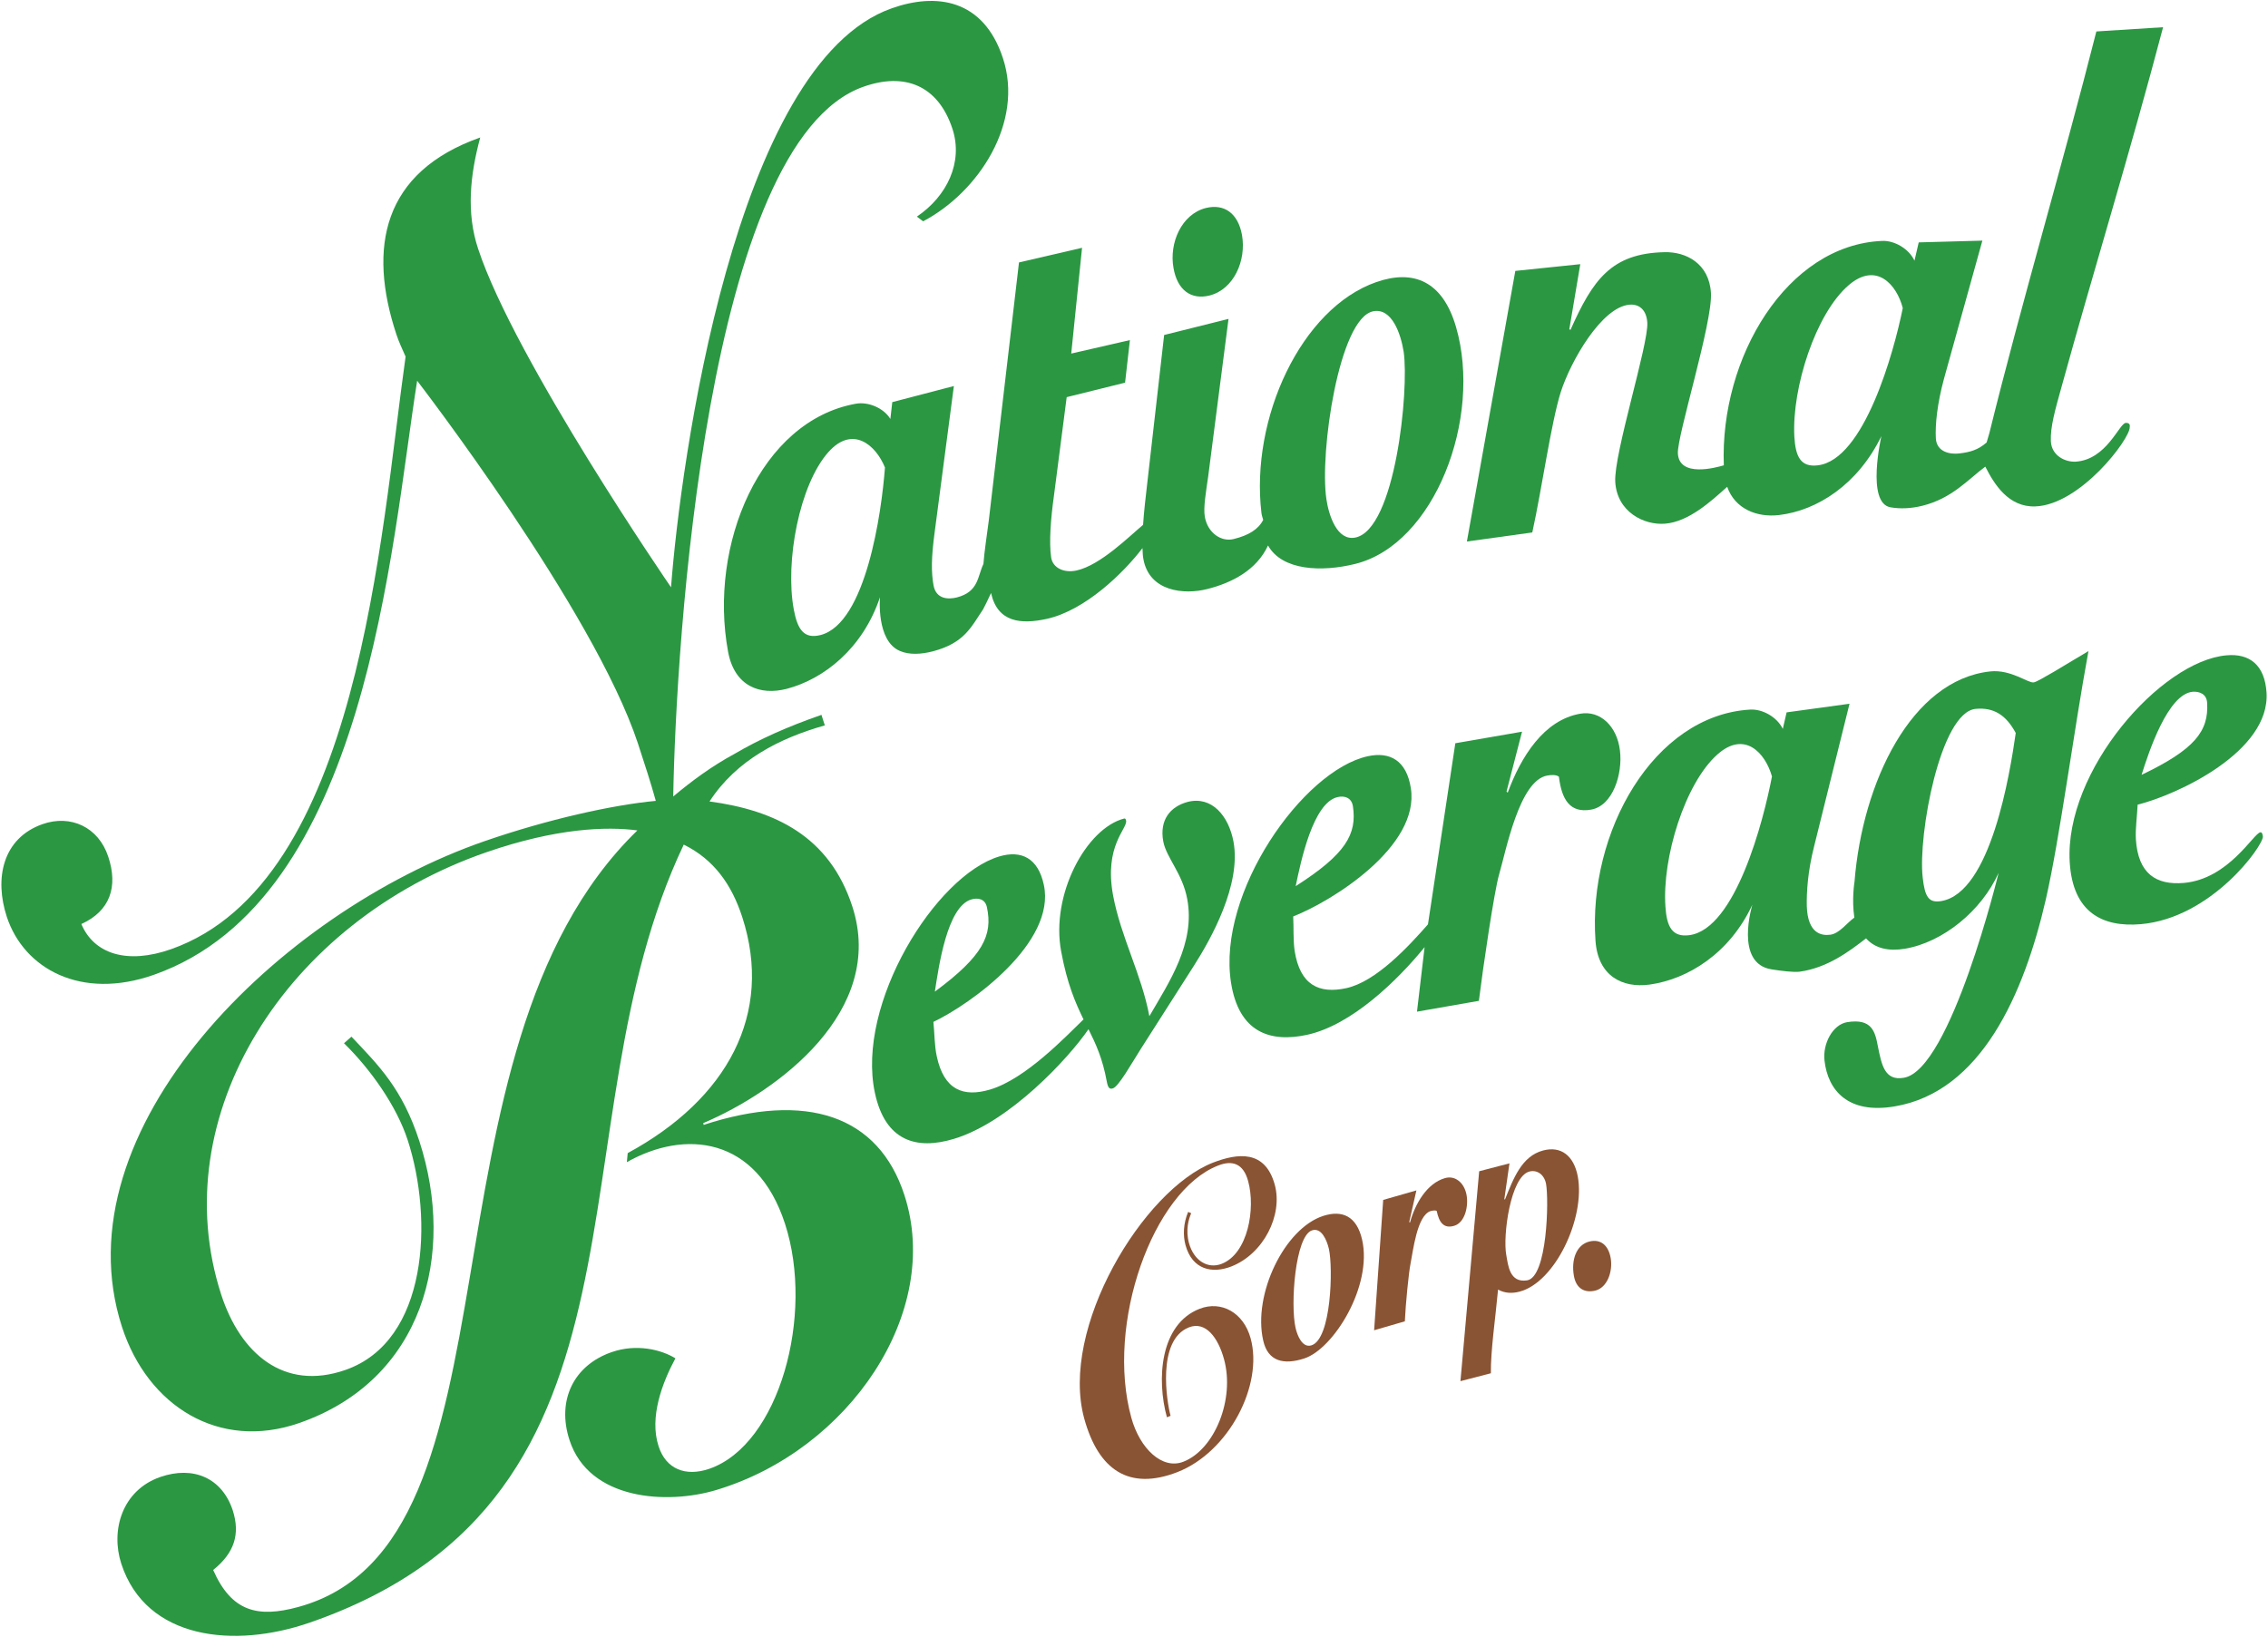
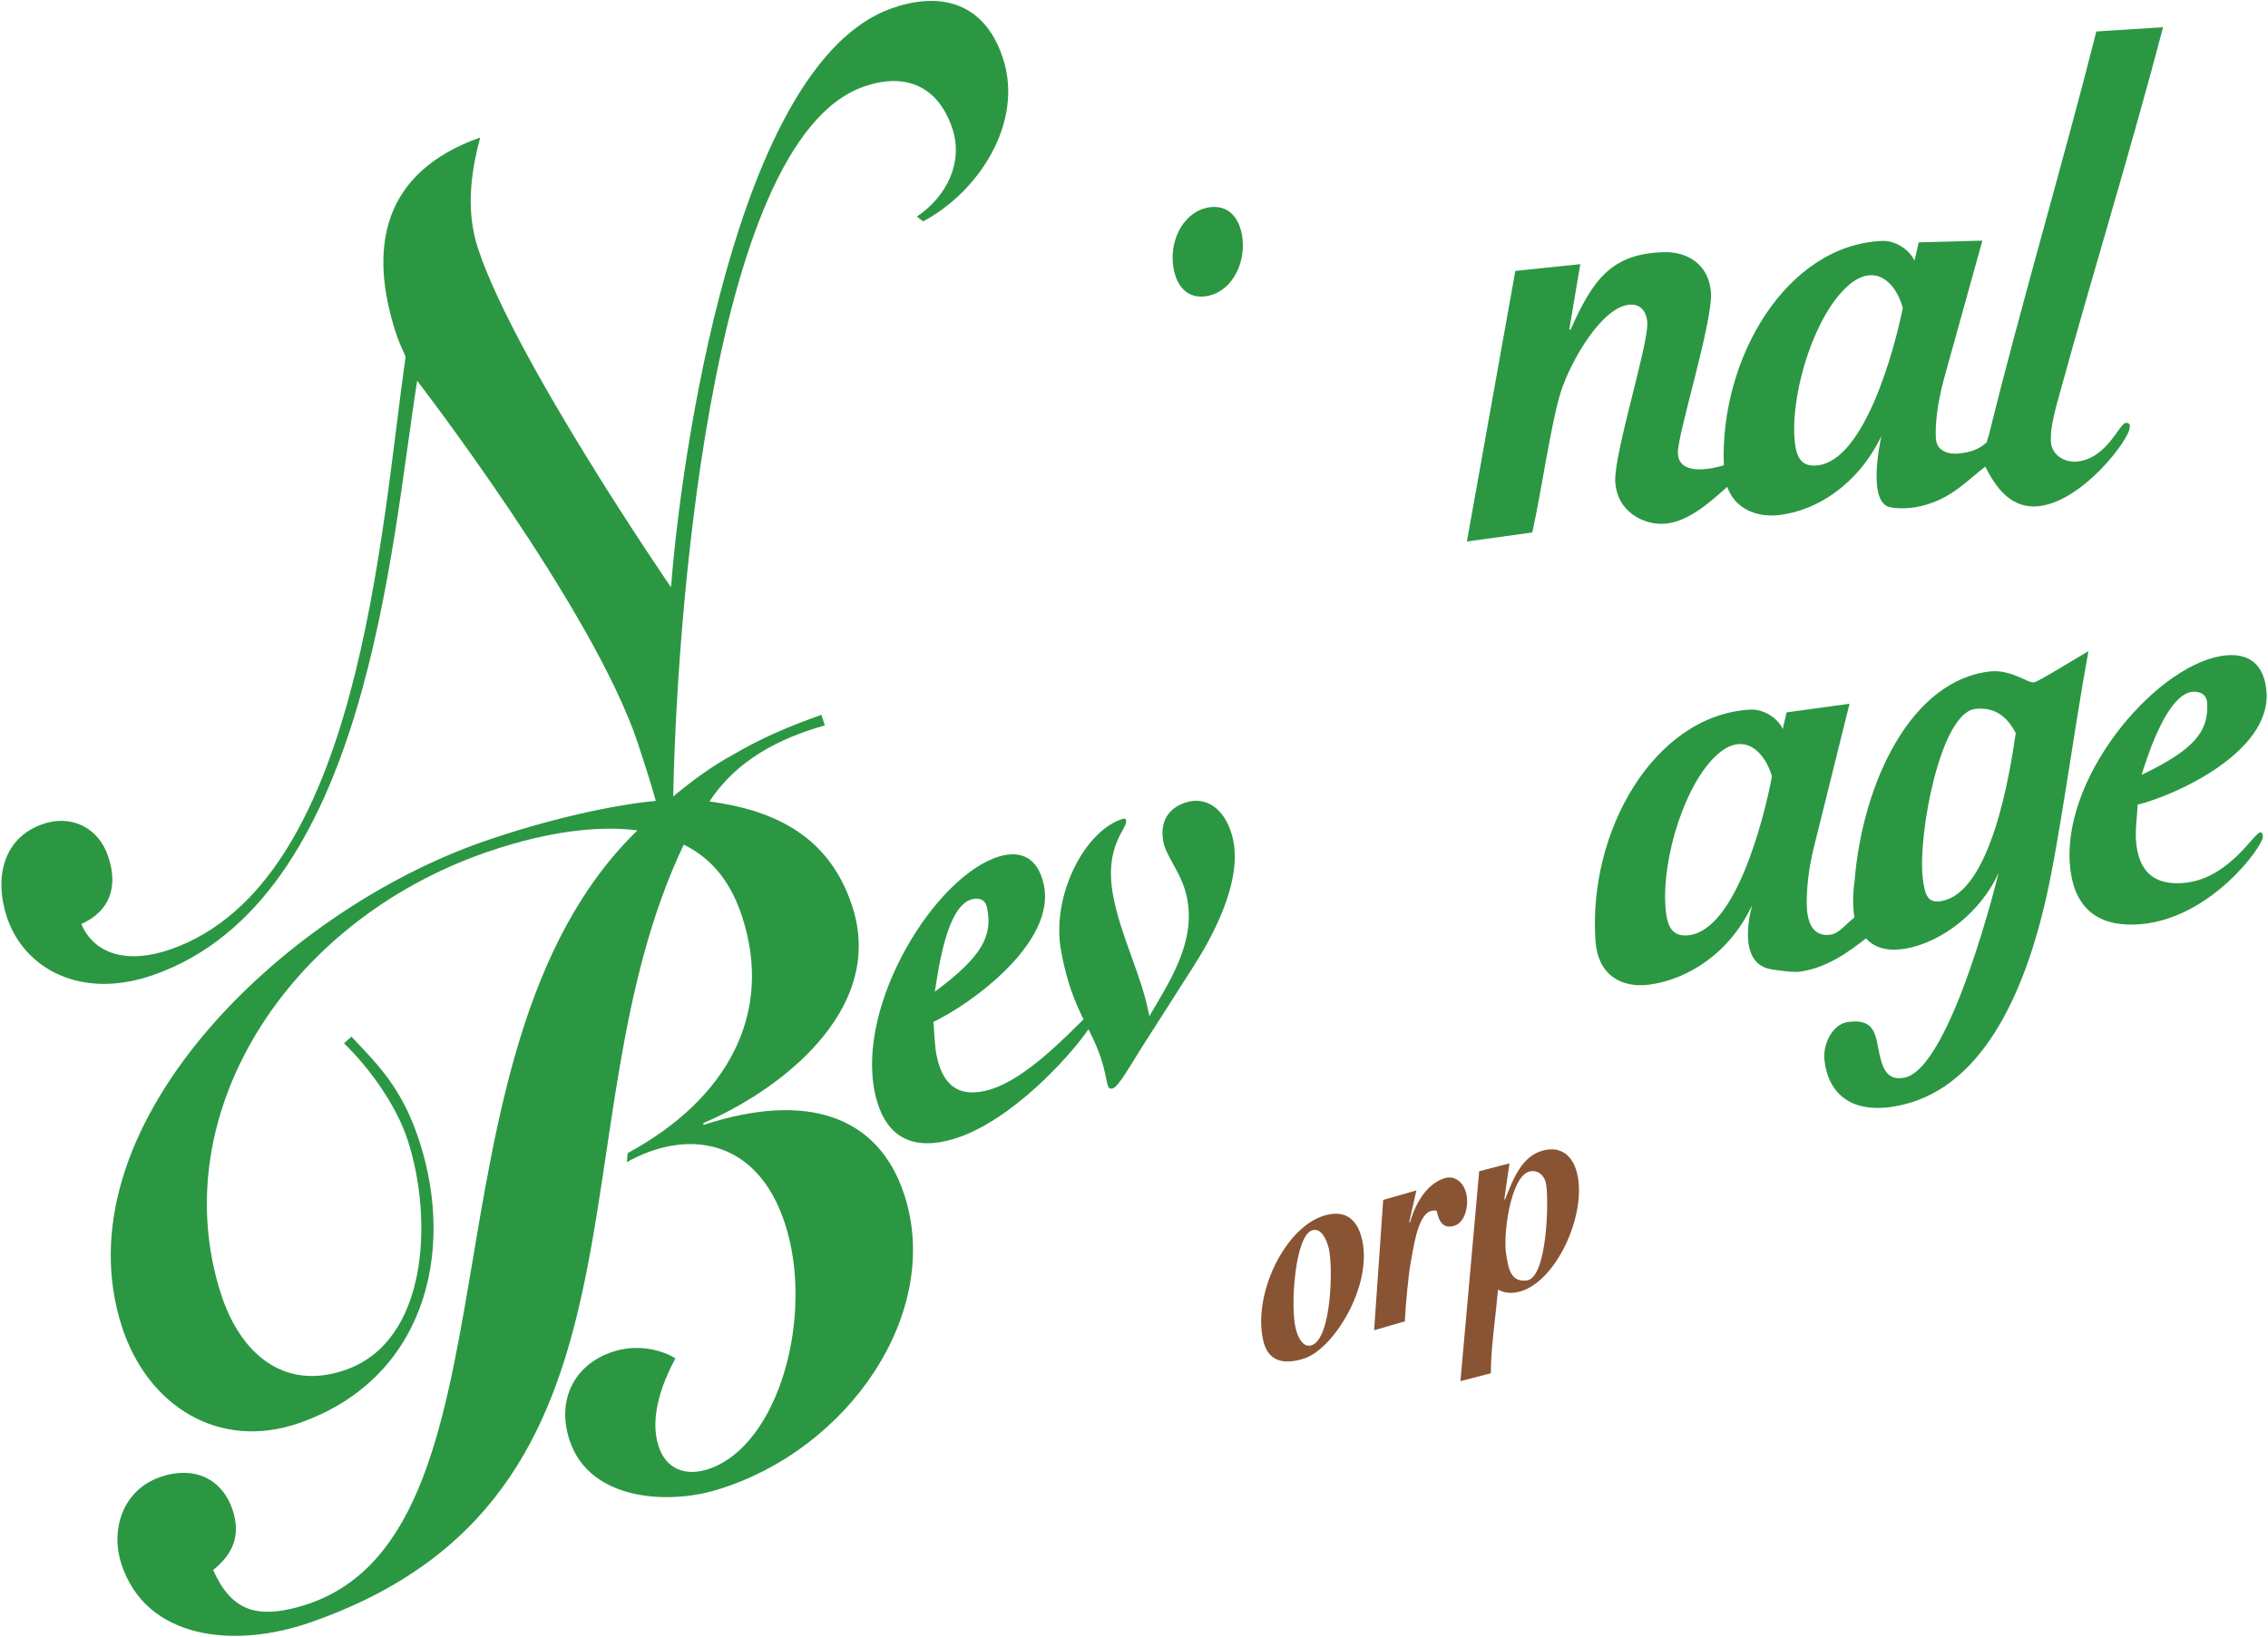
<svg xmlns="http://www.w3.org/2000/svg" version="1.2" viewBox="0 0 1550 1119" width="1550" height="1119">
  <style>.a{fill:#2b9743}.b{fill:#895434}</style>
  <path fill-rule="evenodd" class="a" d="m826.7 202c16.5-4.2 25.2-23.9 22.1-41.4-2.7-14.7-12-21.5-24.7-18.4-16.6 4.2-25.2 23.9-22.1 41 2.6 15.1 12 22 24.7 18.8zm-345.8 567l-0.3-1.2c51.1-21.7 125.1-76.7 101.9-148.1-15.6-48.1-53-65.8-97.6-71.8 18.5-28.4 48-43.3 78.8-52l-2.3-7.2c-23.3 8.1-42.5 16.7-59.3 26.6-15.9 8.6-29.6 18.8-42 29.2 1.8-102.8 22.5-447.4 130-485.2 27.9-9.9 50.9-1.2 60.8 28.7 7.5 22.8-3.6 46.1-24.3 60.1l4.3 3.2c38.1-20.1 69-67.8 54.5-111.6-13.4-40.7-45.9-44.7-76-34-107.4 37.8-144.4 311.3-150.8 395.8 0 0-106.7-155.3-131.8-231.3-8.2-24.6-5.6-50.3 1.4-76.2-66.8 23.6-76.9 75.3-57.3 134.6 1.8 5.4 4 10 6.3 15.2-17.3 121.9-31.4 359.7-160.3 405.1-30.1 10.6-52.7 3.2-61.3-17.2 19.7-8.9 25.2-25.6 18.4-46-6.7-20.4-25.8-29-44.9-22.3-27.3 9.6-33.1 37.1-24.4 63.5 11.7 35.3 50.6 57.1 100.5 39.5 145.8-51.4 161.8-291.9 179.9-406.1 0 0 120.6 156.4 150.9 248 4.8 14.8 8.5 25.9 12.2 39.2-29.7 2.8-73.8 12.6-116.9 27.5-140.7 48.7-291.7 197.2-247.9 332.2 17.6 54.1 66.3 84.6 120.9 65.7 84.9-29.4 107.5-115.3 82.3-192.8-11.7-36-27.8-51.7-46.4-71.4l-5.1 4.5c18.1 17.7 36 42.9 43.6 66.4 17.3 53.4 14.2 137.3-42.8 157-41.9 14.5-71.6-11.3-84.7-51.5-39.5-121.9 44-255 181.3-302.5 47.7-16.5 82.2-17.7 103.1-14.9-156.8 152.4-71.7 487.4-231.8 530.9-27.8 7.6-45.6 3.1-58.1-25.3 14.4-11.6 18.6-24.4 13.4-40.7-7.3-22.2-26.9-30.7-49.5-22.9-26.2 9.1-34.1 36.5-26.7 59.3 17 52.2 77.6 58 128.7 40.3 247.7-85.7 163.8-338.5 255.7-531.9 20.7 10.2 32.8 27.4 40 49.6 21.4 66-10.1 124.3-78.3 161.3l-0.6 6.2c39.4-22.3 88.6-17.9 108.1 42.1 20.3 62.4-4 151-51.7 167.5-16.3 5.6-29.7 0.2-34.7-15.4-6.5-19.8 2.6-43.6 11.5-60.1-9.7-6-26.6-10.1-43.4-4.3-26.2 9-37.8 33.1-29 60.1 13.4 41.4 66.9 44.3 100.4 34.2 91-27.4 154.5-121.7 128.5-201.6-17.7-54.6-67-70.9-137.2-48z" />
  <path class="a" d="m843 575.4c-3.3-17.7-14.9-31.4-31.3-27.2-11.9 3.2-19.4 12.3-16.7 27 2.1 11.2 13.2 21.9 16.4 39.5 5.6 30.2-12.3 56.6-25.9 80-5.3-28.5-19.5-54.1-24.8-82.6-6.3-34.1 9.9-45.5 8.9-51.1-0.3-1.3-0.7-1.6-1.4-1.4-25.8 6.7-50.2 51.9-43 90.7 4.1 22.3 9.8 35.3 15.3 46.6-12.1 11.7-39.6 40.7-63.7 47.9-18.4 5.5-31.7 0.4-36.6-22.7-1.6-7.3-1.5-16-2.3-23.5 25.7-12.2 83.9-54.2 75.5-93.6-3.9-18.4-15.4-24-30.5-19.5-43.6 13.1-97.9 100.7-85 161.5 7.1 33.4 28.7 39.2 53.9 31.6 38.2-11.4 78.7-55.4 92.1-75 5 10 9.6 19.9 12.5 35.7 0.8 4.3 1.8 5.4 4 4.8 4-1 12.8-16.9 19.3-27.1l36-56.4c12.1-18.9 32.7-55.9 27.3-85.2zm-179.2 39.5c4.3-1.3 9.5-0.6 10.7 5.4 4 18.8-2.4 33.1-35.6 57.6 2.6-16.7 8.3-58.1 24.9-63z" />
-   <path fill-rule="evenodd" class="a" d="m1087.3 553.5c-14.3 2.5-20-6.8-21.9-22.5-1.7-1.5-5.4-1.3-8-0.8-19.1 3.3-28.2 51.7-32.9 67.7-3.2 10.8-11 63.5-13.8 86.3l-42.3 7.4 5.2-44.1c-18.7 23-50 53.3-80.2 59.9-25.6 5.6-46.8-1.8-52.1-35.7-9.6-61.6 49.2-145 93.4-154.7 15.4-3.4 26.6 3.1 29.5 21.8 6.3 39.9-54 77.4-80.4 87.7 0.4 7.5-0.1 16.2 1 23.6 3.7 23.4 16.7 29.5 35.4 25.4 20.2-4.5 42.1-28.1 55.7-43.6l18.7-123.8 45.6-7.9-10.6 40.9 0.8 0.8c9-24.4 24.6-49.7 49.6-54 13.6-2.4 25.1 8.5 27.1 25.1 2 15.8-4.7 37.9-19.8 40.5zm-201.8 52.3c34.3-21.9 42-35.6 39.1-54.7-1-6.1-6.1-7.2-10.4-6.2-16.9 3.7-25.3 44.5-28.7 60.9zm-284.1-197.5c-11.8 35.1-38.3 55.9-63.7 62.6-18.2 4.7-35.7-1.6-40.1-25.3-13.6-73.2 22.2-158 87.3-169.6 8.1-1.5 18.8 2.6 23.6 10.4l1.3-11.5 42.1-11-13.1 99.7c-2.4 17.8-2.4 27.5-0.8 36.6 1.8 9.5 10.1 9.7 16 8.2 14.9-3.9 14-14.3 18.1-22.9 0.6-8.2 2.2-18.5 3.7-30l20.6-176.1 43.1-10-7.4 72.3 40.1-9.2-3.3 29.1-39.9 9.9-8.8 68.1c-2 14.3-3.4 31.1-1.8 41.6 1.1 6.9 8.5 10.7 17.3 8.8 16.4-3.6 36.1-23.4 45.5-31.2 0.6-9.1 1.8-19.2 2.7-27.1l11.7-102.7 44-11-13.9 107.7c-1.5 10.7-3.4 21.1-2.3 27.6 2 11.2 11.4 17.3 19.7 15.2 10.2-2.5 16.9-6.6 20.2-13.1-0.4-1.5-1-3-1.2-4.7-7.7-64.6 27.1-140 78.6-157.9 25.1-8.7 45.2-0.9 54.4 30.8 18.1 62.4-14.7 148.5-68.9 161.9-23 5.7-50 4.6-59.6-12.6-7.8 16.8-24.5 25.5-41.6 29.8-15.7 4-39.6 1.8-43.6-20.6-0.4-2-0.5-4.6-0.6-7.4-12.8 16.8-39.1 42.6-65.5 48.4-17.5 3.8-33.5 2.5-38-17.7-2.3 5-4.6 9.6-5.4 11.1-8.2 12.1-12.7 23.1-34.5 28.8-7.8 2-16 2.5-22.4-0.3-16.3-6.9-13.6-36.7-13.6-36.7zm3.4-88.7c-6.3-15.5-22.1-29-38.6-10.6-19.9 22.3-29.8 75-23.7 107.7 2.5 13.4 6.8 20.4 18.4 17.4 30.9-8.1 41.6-83.6 43.9-114.5zm354.5-79.1c-1.9-12.1-8-30.2-20.8-27.7-23.4 4.6-36.8 96.8-32 128.5 1.6 10.9 7.2 28.6 19.7 26.2 27.4-5.4 36.9-100.8 33.1-127z" />
-   <path fill-rule="evenodd" class="a" d="m1285.8 298.1c-16.1 33.2-43.9 50.9-69.9 54-15.2 1.8-30.2-4.2-35.5-19.3-11 9.9-26.3 23.9-42.4 25.2-14.4 1.2-32.9-8-34.1-28.6-1.1-19 22.8-93.9 21.9-108.8-0.5-8.4-5.2-12.9-12.2-12.3-18.9 1.6-40.1 38.3-47 59.9-6.6 21.2-12.8 65.8-19.4 95.8l-44.7 6.2 33.1-185 44.4-4.6-7.5 44.5 0.8 0.4c15.2-34 27.7-52.3 64.2-53.1 14.6-0.4 30.6 7.6 31.8 27.9 1.2 20.3-23.3 97.8-22.6 109.7 0.9 16.5 25.7 9.8 31.4 8.1-2.8-73.6 43.1-150.7 108.2-153.4 8.2-0.4 18.2 5.2 22.1 13.5l2.9-12.5 43.5-1.2-26.2 94.3c-4.7 17.3-6.1 31.6-5.6 40.8 0.5 9.6 10 11.1 15.9 10.4 7.8-0.9 13-2.5 18.8-7.5l1.9-6.5c21.7-88 50.6-185.6 73.1-274.5l45.6-2.9c-22.2 84.5-48 168.1-69.4 245.9-4.5 16.1-7.7 27.4-7.3 37.1 0.5 10.1 10 14.4 17 14 21.2-1.4 29.7-26.2 34.2-26.5 3.5-0.2 2.7 2.7 2.7 2.9 0.4 7.9-33.8 53.2-64.6 54.2-18.2 0.6-27.9-15-34.1-27.2-11.7 8.7-22.7 21.7-42.8 26.7-8.2 2.1-15.9 2.2-22 1.1-16.8-2.9-6.2-48.7-6.2-48.7zm14.6-87.5c-4.2-16.2-18.1-31.8-36.9-15.7-22.6 19.3-39 70.3-37.2 103.6 0.8 13.5 4.2 21.1 16.1 19.6 31.6-3.8 51.9-77.2 58-107.5zm-102.8 407.9c-15.6 33.5-44.3 51-70.3 54.6-18.5 2.5-35.2-5.8-36.9-29.9-5.3-74.4 39.8-154.3 105.7-158.1 8.2-0.5 18.3 4.9 22.3 13.2l2.6-11.3 43-5.9-24.2 97.5c-4.4 17.3-5.2 31.6-5 40.8 0.6 19 10.2 20.4 16.1 19.6 6.2-0.8 11.3-8.1 16.4-11.7-1.9-12.6 0.1-24.4 0.1-24.4 5.4-68.2 38.9-138.1 92.8-143.9 14.1-1.5 26 8.2 29.7 7.5 1.8-0.3 7.1-3.4 13.5-7.1l23.9-14.3c-10.3 56.1-19.5 127.5-29.1 169.6-14.9 64.8-44.2 131.8-103.5 141.7-31.7 5.3-45.5-10.9-47.8-31.4-1.3-11.4 5.5-24.5 15.4-26.2 17-2.8 19.2 6.6 21 16.1 2.6 12.9 4.6 24.2 17.8 21.9 32.1-5.3 64.8-140.1 64.8-140.1-11.7 26-38 47.5-64.1 51.9-10.9 1.8-20.3-0.1-26.5-7.1-11.6 9-26.5 20.2-45.5 22.8-4 0.5-12.9-0.6-19-1.6-25.7-3.9-13.2-44.2-13.2-44.2zm13.4-87.7c-4.6-16.2-18.7-31.5-37.2-15.1-22.3 19.7-38 70.9-35.6 104.2 0.9 13.5 4.5 21 16.4 19.4 31.5-4.3 50.6-78.1 56.4-108.5zm166.6-29.7c-6.6-12.3-15-17.6-27.3-16.5-24.3 2.1-39.6 86.4-36.3 115.2 1.5 13.6 4.2 17.6 12.7 16.2 33.9-5.7 46.9-87.1 50.9-114.9z" />
+   <path fill-rule="evenodd" class="a" d="m1285.8 298.1c-16.1 33.2-43.9 50.9-69.9 54-15.2 1.8-30.2-4.2-35.5-19.3-11 9.9-26.3 23.9-42.4 25.2-14.4 1.2-32.9-8-34.1-28.6-1.1-19 22.8-93.9 21.9-108.8-0.5-8.4-5.2-12.9-12.2-12.3-18.9 1.6-40.1 38.3-47 59.9-6.6 21.2-12.8 65.8-19.4 95.8l-44.7 6.2 33.1-185 44.4-4.6-7.5 44.5 0.8 0.4c15.2-34 27.7-52.3 64.2-53.1 14.6-0.4 30.6 7.6 31.8 27.9 1.2 20.3-23.3 97.8-22.6 109.7 0.9 16.5 25.7 9.8 31.4 8.1-2.8-73.6 43.1-150.7 108.2-153.4 8.2-0.4 18.2 5.2 22.1 13.5l2.9-12.5 43.5-1.2-26.2 94.3c-4.7 17.3-6.1 31.6-5.6 40.8 0.5 9.6 10 11.1 15.9 10.4 7.8-0.9 13-2.5 18.8-7.5l1.9-6.5c21.7-88 50.6-185.6 73.1-274.5l45.6-2.9c-22.2 84.5-48 168.1-69.4 245.9-4.5 16.1-7.7 27.4-7.3 37.1 0.5 10.1 10 14.4 17 14 21.2-1.4 29.7-26.2 34.2-26.5 3.5-0.2 2.7 2.7 2.7 2.9 0.4 7.9-33.8 53.2-64.6 54.2-18.2 0.6-27.9-15-34.1-27.2-11.7 8.7-22.7 21.7-42.8 26.7-8.2 2.1-15.9 2.2-22 1.1-16.8-2.9-6.2-48.7-6.2-48.7zm14.6-87.5c-4.2-16.2-18.1-31.8-36.9-15.7-22.6 19.3-39 70.3-37.2 103.6 0.8 13.5 4.2 21.1 16.1 19.6 31.6-3.8 51.9-77.2 58-107.5zm-102.8 407.9c-15.6 33.5-44.3 51-70.3 54.6-18.5 2.5-35.2-5.8-36.9-29.9-5.3-74.4 39.8-154.3 105.7-158.1 8.2-0.5 18.3 4.9 22.3 13.2l2.6-11.3 43-5.9-24.2 97.5c-4.4 17.3-5.2 31.6-5 40.8 0.6 19 10.2 20.4 16.1 19.6 6.2-0.8 11.3-8.1 16.4-11.7-1.9-12.6 0.1-24.4 0.1-24.4 5.4-68.2 38.9-138.1 92.8-143.9 14.1-1.5 26 8.2 29.7 7.5 1.8-0.3 7.1-3.4 13.5-7.1l23.9-14.3c-10.3 56.1-19.5 127.5-29.1 169.6-14.9 64.8-44.2 131.8-103.5 141.7-31.7 5.3-45.5-10.9-47.8-31.4-1.3-11.4 5.5-24.5 15.4-26.2 17-2.8 19.2 6.6 21 16.1 2.6 12.9 4.6 24.2 17.8 21.9 32.1-5.3 64.8-140.1 64.8-140.1-11.7 26-38 47.5-64.1 51.9-10.9 1.8-20.3-0.1-26.5-7.1-11.6 9-26.5 20.2-45.5 22.8-4 0.5-12.9-0.6-19-1.6-25.7-3.9-13.2-44.2-13.2-44.2m13.4-87.7c-4.6-16.2-18.7-31.5-37.2-15.1-22.3 19.7-38 70.9-35.6 104.2 0.9 13.5 4.5 21 16.4 19.4 31.5-4.3 50.6-78.1 56.4-108.5zm166.6-29.7c-6.6-12.3-15-17.6-27.3-16.5-24.3 2.1-39.6 86.4-36.3 115.2 1.5 13.6 4.2 17.6 12.7 16.2 33.9-5.7 46.9-87.1 50.9-114.9z" />
  <path class="a" d="m1544.8 569c-4.5 0.3-21.5 31.9-52.3 34.6-18.9 1.6-31.3-6.2-32.8-29.9-0.4-7.5 0.9-16 1.2-23.6 27.2-6.8 90.6-36.2 88.1-76.6-1.2-19-11.7-26.9-27.3-25.5-44.8 3.8-111 79-107.2 141.5 2.1 34.4 22.5 44.5 48.5 42.3 48.5-4.2 83.8-53.7 83.5-59.9-0.2-1.8-0.6-3-1.7-2.9zm-46.2-96.1c4.5-0.3 9.5 1.5 9.8 7.6 1.2 19.4-8.6 31.9-44.8 49.2 5-15.9 18-55.3 35-56.8z" />
-   <path fill-rule="evenodd" class="b" d="m1090.2 882.3c8.3-2 12.1-13.1 10.6-22.1-1.5-8.9-6.9-13.3-14.4-11.5-9.4 2.2-12.6 13-10.8 23.3 1.5 9.1 7.6 12 14.6 10.3zm-278.2-53.8c-3.3 7.9-3.6 16-1.8 22.7 4.7 17 18.4 19.6 31.3 14.6 22-8.6 35.4-35.1 29.7-55.9-6.6-24-25.3-21.6-42.2-15.1-47.7 18.6-105 113.2-88 175 9.7 35.1 30.5 49.4 63.6 36.6 35.2-13.7 58.9-59.6 50.1-91.5-4.8-17.6-20-25.9-34.8-20.2-27.3 10.6-29.5 48.5-22.4 74.2l2.5-1c-2.5-8.9-9.7-51.8 12.6-60.5 11.4-4.4 19.9 7.1 23.9 21.7 7.6 27.4-6.4 61.9-27.8 70.2-14.4 5.6-29.7-9-35.5-30-17.8-64.3 14.8-155.2 59.3-172.5 9.6-3.8 17.2-1.5 20.5 10.6 5.2 18.8-0.1 49.6-18.1 56.6-9.3 3.6-18.9-1.9-22.3-14.1-2.5-9.1-0.2-16.6 1.5-20.5z" />
  <path fill-rule="evenodd" class="b" d="m904.4 831.2c12.9-4.1 22.8 0.1 26.5 16.3 7.2 31.8-19.6 74.8-39.6 81.2-13.9 4.5-24.8 2.1-28-12.3-7.2-31.6 14.6-76.7 41.1-85.2zm-7.7 9.9c-11.6 3.7-14.9 50.9-11.3 66.6 1.2 5.4 4.7 14 10.9 12 13.6-4.3 14.8-53 11.9-65.9-1.4-6-5.1-14.8-11.5-12.7zm48.6-20.8l22.7-6.5-4.9 21.6 0.5 0.4c3.5-12.8 11.5-26.8 23.9-30.4 6.8-2 13 2.9 14.7 11.1 1.6 7.8-0.9 19.3-8.4 21.5-7.1 2.1-10.3-2.3-11.9-10.1-0.9-0.7-2.8-0.3-4.1 0-9.4 2.8-12.1 27.6-13.8 35.9-1.2 5.7-3.4 27.9-3.9 39.5l-21 6.1z" />
  <path class="b" d="m1010.9 800.7l20.7-5.4-3.5 24.4 0.4 0.4c5.8-14.4 11.4-29.7 26.1-33.6 12.1-3.2 21 3.4 23.7 17.8 5.2 28.3-15.4 72.3-39.8 78.7-5 1.3-10 1.2-14.7-1.4-1.7 18.9-5.1 41.7-4.9 57.2l-20.8 5.4zm32.7 74.6c13.9-2.1 15-55.1 13-66-1.2-6.3-6.1-9.8-11.4-8.4-13 3.4-18.2 44.1-15.8 56.9 1.3 7.2 2.2 19.3 14.2 17.5z" />
</svg>